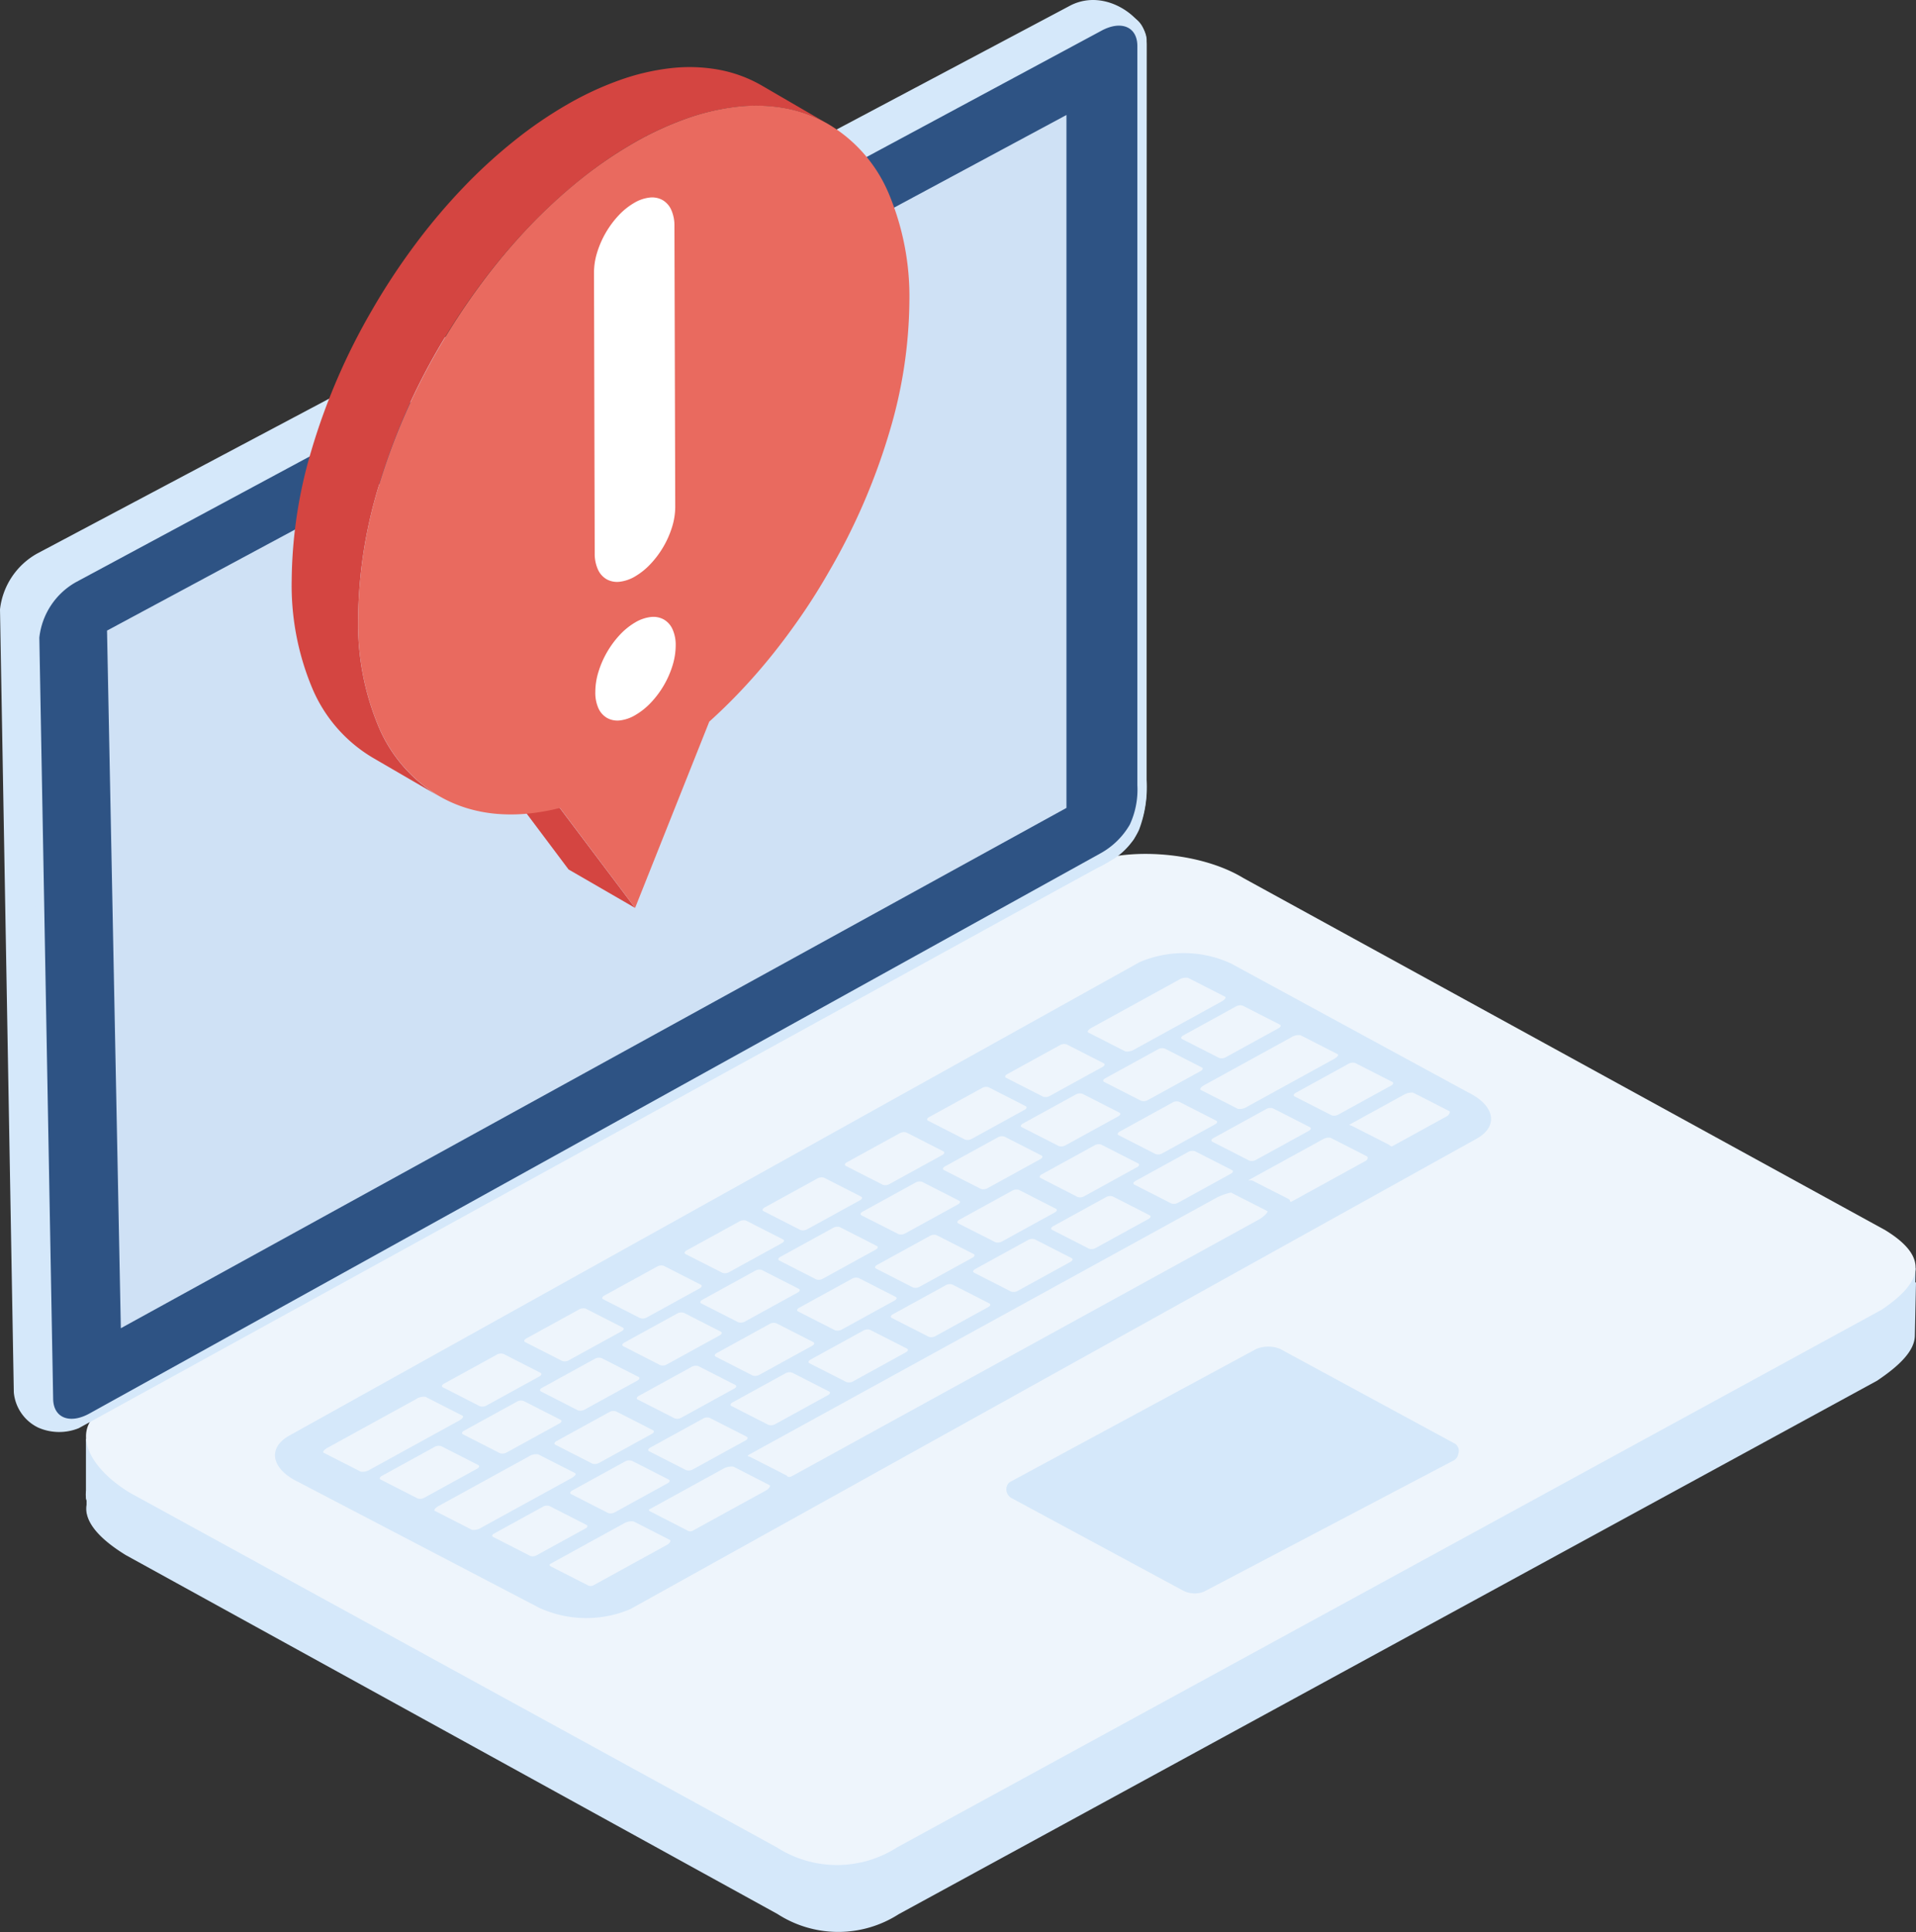
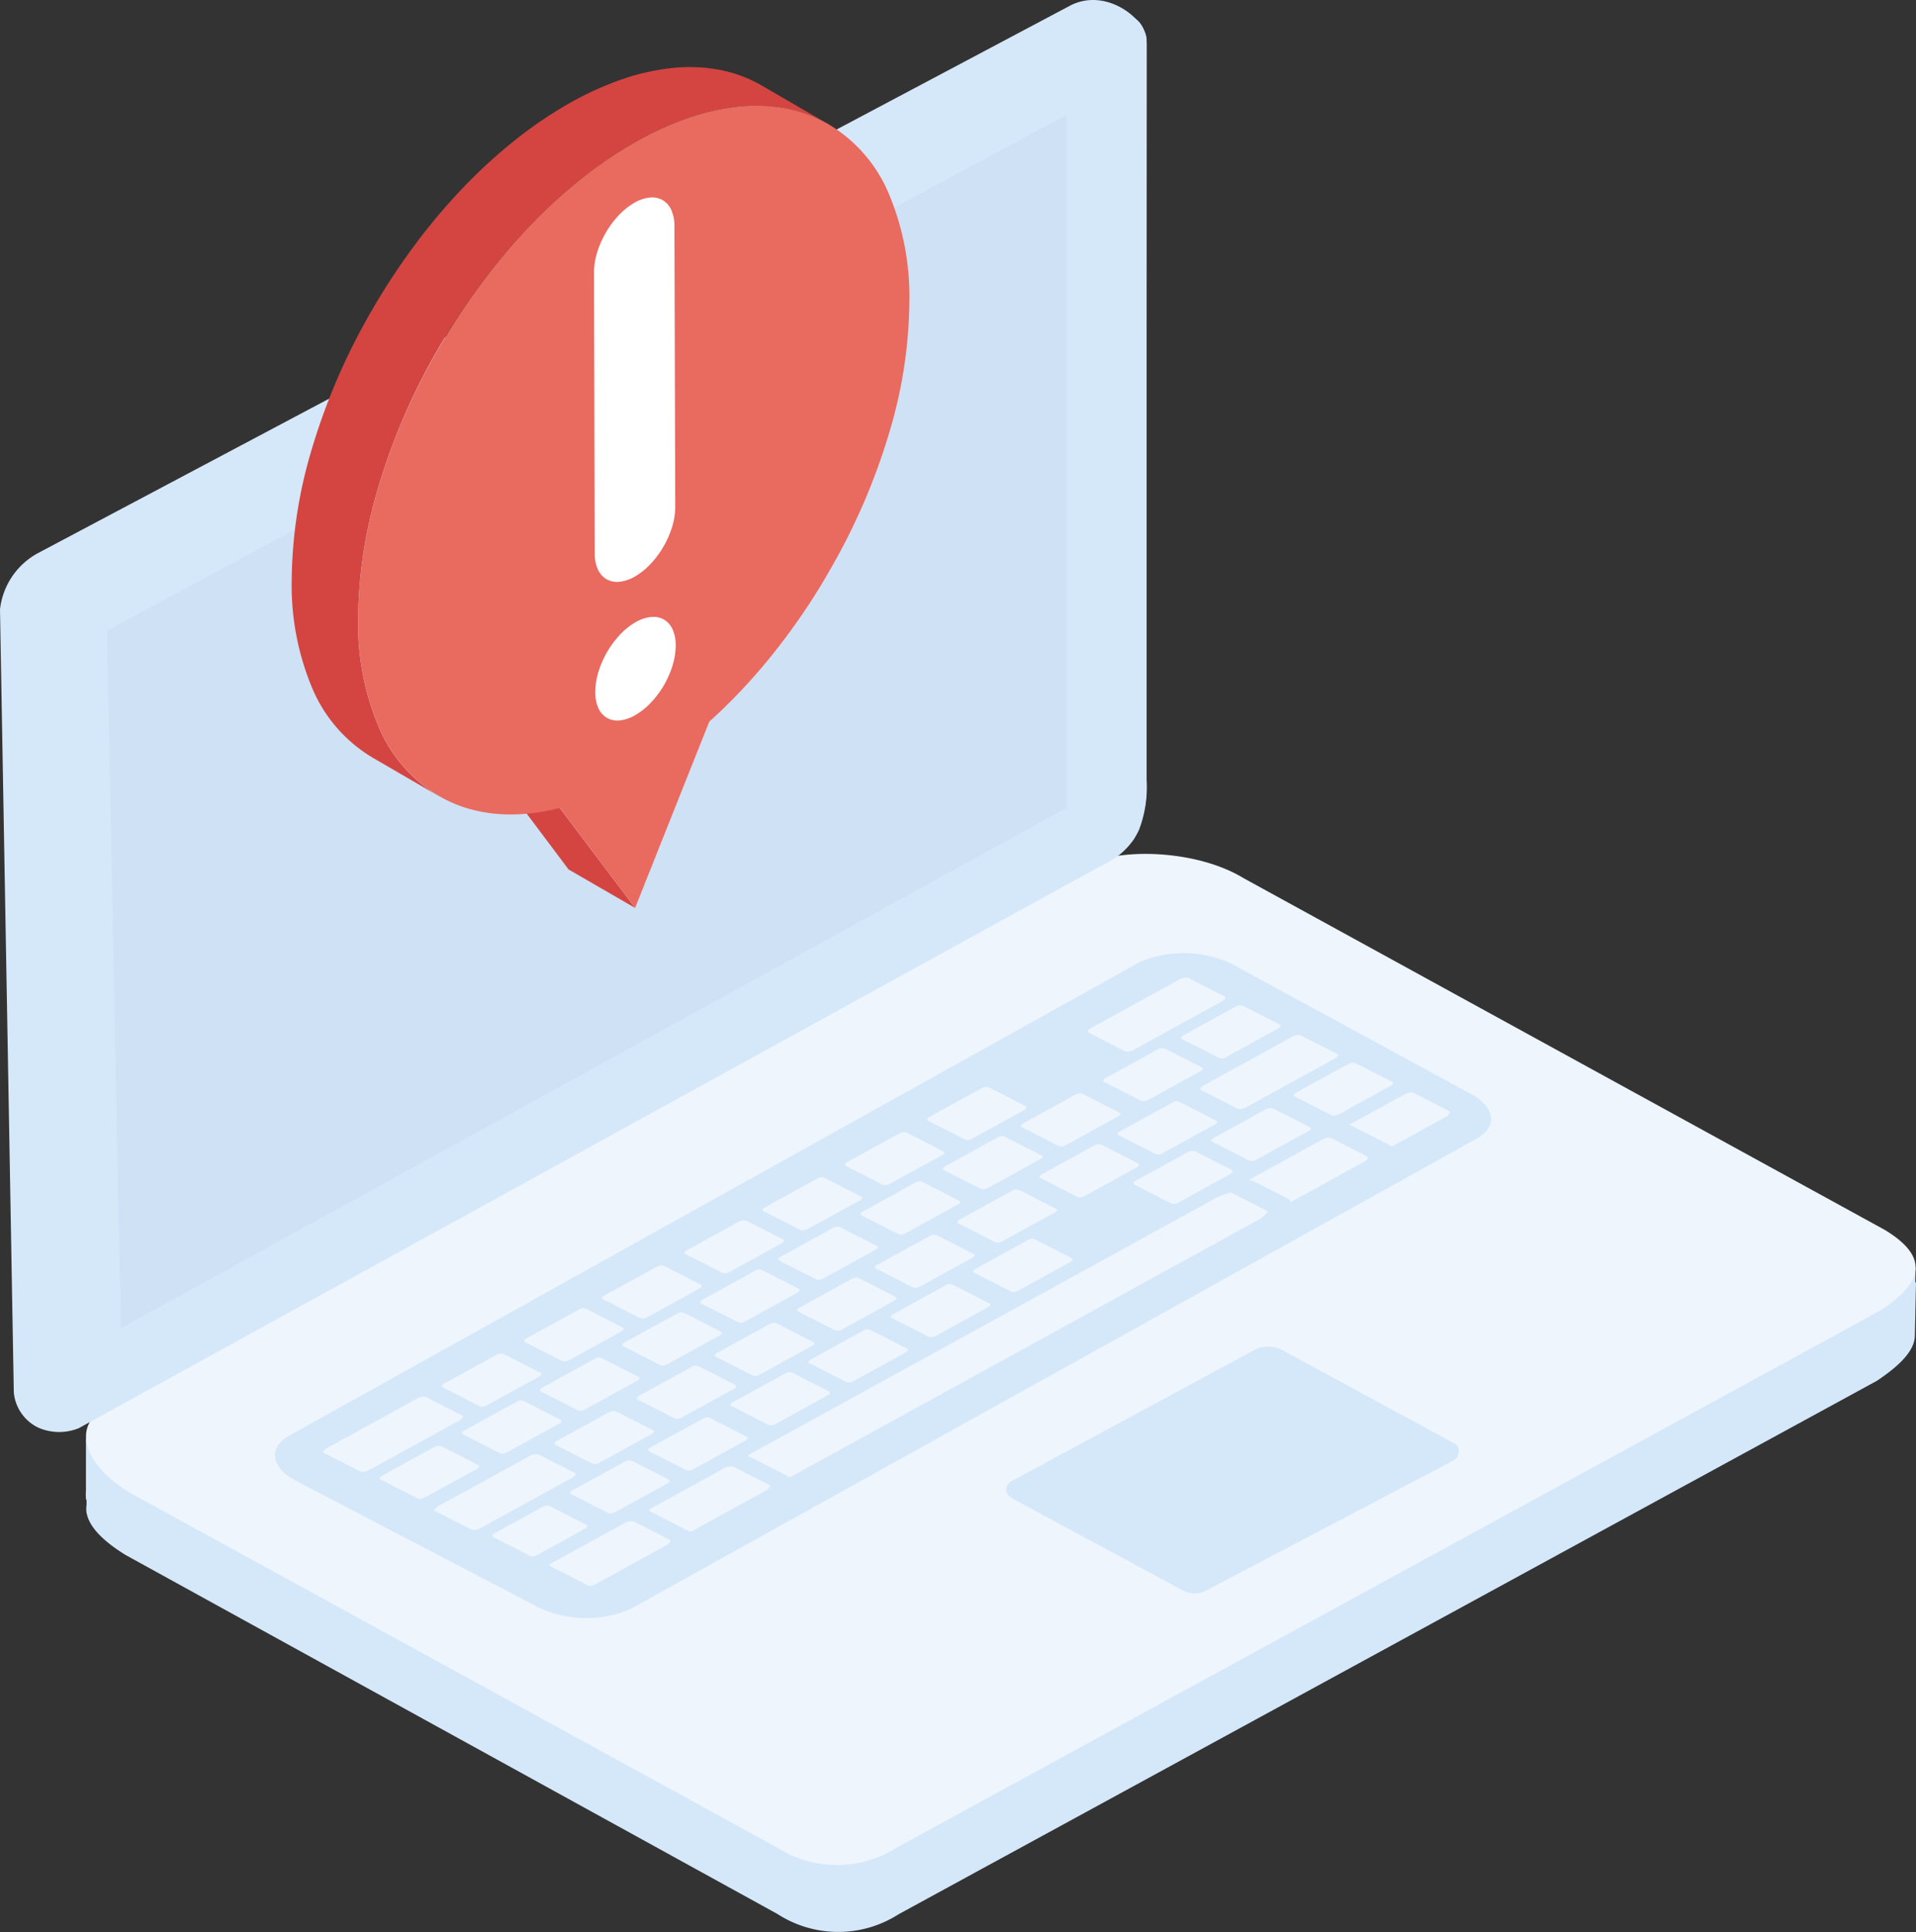
<svg xmlns="http://www.w3.org/2000/svg" width="104.619" height="105.5" viewBox="0 0 104.619 105.5">
  <rect x="0" y="0" width="104.619" height="105.5" fill="#333333" stroke="none" />
  <defs>
    <clipPath id="clip-path">
      <rect id="長方形_23184" data-name="長方形 23184" width="99.909" height="35.471" fill="#d5e8fa" />
    </clipPath>
    <clipPath id="clip-path-2">
      <path id="長方形_23181" data-name="長方形 23181" d="M0,0H33.719v45.91H0Z" fill="none" />
    </clipPath>
  </defs>
  <g id="problem_img_05" transform="translate(-1137.5 -1078.259)">
    <g id="グループ_412" data-name="グループ 412" transform="translate(1137.5 1078.259)">
      <g id="グループ_408" data-name="グループ 408" transform="translate(0 0)">
        <g id="グループ_411" data-name="グループ 411">
          <g id="グループ_406" data-name="グループ 406">
            <g id="グループ_409" data-name="グループ 409">
              <g id="グループ_403" data-name="グループ 403" transform="translate(4.71 70.029)">
                <g id="マスクグループ_402" data-name="マスクグループ 402" clip-path="url(#clip-path)">
                  <path id="パス_1280" data-name="パス 1280" d="M17.487,272.3a1.3,1.3,0,0,1,0-.427V269.05h1.059v1.7c.349.441.6.48,1.367.948l35.315,19.358a6.082,6.082,0,0,0,6.576-.009l53.749-29.353c.086-.058.155-.1.218-.141V259.73h1.607l-.062,2.921c-.024.839-.875,1.647-2.062,2.444l-53.42,29.13a6.113,6.113,0,0,1-6.618-.007l-35.588-19.6c-1.3-.8-2-1.573-2.133-2.28h-.008Z" transform="translate(-17.47 -259.73)" fill="#d5e8fa" />
                </g>
              </g>
              <path id="パス_1281" data-name="パス 1281" d="M17.4,269.413a1.3,1.3,0,0,1,0-.427v-2.824H18.46v1.7c.349.441.6.48,1.367.948l35.315,19.358a6.082,6.082,0,0,0,6.576-.009L115.468,258.8c.086-.058.155-.1.218-.141v-1.821h1.607l-.062,2.921c-.024.839-.875,1.647-2.062,2.444l-53.42,29.13a6.113,6.113,0,0,1-6.618-.007l-35.588-19.6c-1.3-.8-2-1.573-2.133-2.28H17.4Z" transform="translate(-12.697 -187.592)" fill="#d5e8fa" />
              <path id="パス_1282" data-name="パス 1282" d="M17.4,291.41H18.46v1.7c.349.441.6.48,1.367.948l35.315,19.358a5.9,5.9,0,0,0,3.736.939v3.182a5.953,5.953,0,0,1-3.749-.957l-35.588-19.6c-1.3-.8-2-1.573-2.133-2.28H17.4v-.042a1.3,1.3,0,0,1,0-.427Z" transform="translate(-12.697 -212.839)" fill="#d5e8fa" />
              <path id="パス_1283" data-name="パス 1283" d="M167.487,379.125a5.577,5.577,0,0,1-2.594.036v-3.175a5.551,5.551,0,0,0,2.594-.048Z" transform="translate(-120.434 -274.577)" fill="#d5e8fa" />
              <path id="パス_1284" data-name="パス 1284" d="M61.723,227.181l53.749-29.353c2.079-1.4,2.755-2.783.184-4.349L80.628,174.263c-2.571-1.566-6.825-1.675-8.652-.684l-53.5,29.605c-1.826.99-1.217,3.082,1.355,4.648L55.147,227.19a6.083,6.083,0,0,0,6.576-.009" transform="translate(-12.726 -126.311)" fill="#eef5fc" />
              <path id="パス_1285" data-name="パス 1285" d="M214.568,286.357l13.626-7.161a.486.486,0,0,0-.035-.9l-9.456-5.126a1.748,1.748,0,0,0-1.29.01l-13.438,7.259c-.278.144-.224.622.121.805l9.341,5.038a1.385,1.385,0,0,0,1.132.072" transform="translate(-148.849 -199.433)" fill="#d5e8fa" />
              <g id="グループ_410" data-name="グループ 410" transform="translate(15.015 52.048)">
                <path id="パス_1286" data-name="パス 1286" d="M75.09,228.859l46.2-25.682c1.235-.681,1.017-1.829-.485-2.551L107.884,193.6a6.157,6.157,0,0,0-4.977-.074L56.49,219.373c-1.235.681-1.017,1.829.485,2.551l13.138,6.861a6.155,6.155,0,0,0,4.977.074" transform="translate(-55.689 -193.04)" fill="#d5e8fa" />
                <path id="パス_1287" data-name="パス 1287" d="M241.284,206.472a.459.459,0,0,0,.369-.041l2.878-1.582c.119-.066.149-.155.065-.2l-2.021-1.031a.461.461,0,0,0-.369.042l-2.879,1.582c-.119.066-.148.154-.064.2Z" transform="translate(-189.733 -200.751)" fill="#eef5fc" />
                <path id="パス_1288" data-name="パス 1288" d="M225.492,215.153a.457.457,0,0,0,.369-.041l2.878-1.582c.12-.066.148-.154.064-.2l-2.021-1.031a.456.456,0,0,0-.369.042l-2.878,1.582c-.12.066-.148.154-.064.2Z" transform="translate(-178.198 -207.091)" fill="#eef5fc" />
                <path id="パス_1289" data-name="パス 1289" d="M228.424,225.946a.456.456,0,0,0,.367-.041l2.878-1.582c.121-.067.149-.154.065-.2l-2.021-1.031a.454.454,0,0,0-.369.041l-2.878,1.582c-.119.066-.148.153-.063.2Z" transform="translate(-180.339 -214.975)" fill="#eef5fc" />
                <path id="パス_1290" data-name="パス 1290" d="M208.819,224.316a.46.46,0,0,0,.37-.042l2.879-1.582c.12-.066.147-.154.063-.2l-2.021-1.031a.456.456,0,0,0-.368.042l-2.879,1.582c-.12.066-.149.154-.066.2Z" transform="translate(-166.022 -213.783)" fill="#eef5fc" />
                <path id="パス_1291" data-name="パス 1291" d="M212.625,234.628a.459.459,0,0,0,.369-.042L215.873,233c.12-.066.149-.154.065-.2l-2.021-1.031a.456.456,0,0,0-.369.042l-2.879,1.582c-.119.066-.149.154-.064.2Z" transform="translate(-168.801 -221.315)" fill="#eef5fc" />
                <path id="パス_1292" data-name="パス 1292" d="M193.032,232.995a.456.456,0,0,0,.369-.041l2.878-1.582c.12-.066.148-.154.064-.2l-2.021-1.031a.456.456,0,0,0-.368.042l-2.879,1.582c-.12.066-.148.154-.064.2Z" transform="translate(-154.49 -220.123)" fill="#eef5fc" />
-                 <path id="パス_1293" data-name="パス 1293" d="M214.94,245.107a.459.459,0,0,0,.369-.042l2.878-1.582c.12-.066.149-.154.066-.2l-2.021-1.031a.459.459,0,0,0-.37.042l-2.878,1.582c-.12.066-.15.154-.065.2Z" transform="translate(-170.491 -228.969)" fill="#eef5fc" />
                <path id="パス_1294" data-name="パス 1294" d="M195.96,243.789a.456.456,0,0,0,.367-.041l2.879-1.583c.119-.065.149-.154.066-.2l-2.021-1.031a.46.46,0,0,0-.369.042L194,242.561c-.119.066-.148.153-.063.2Z" transform="translate(-156.628 -228.006)" fill="#eef5fc" />
                <path id="パス_1295" data-name="パス 1295" d="M176.36,242.157a.456.456,0,0,0,.369-.041l2.878-1.582c.119-.066.148-.154.064-.2l-2.021-1.031a.458.458,0,0,0-.369.042L174.4,240.93c-.121.066-.149.154-.065.2Z" transform="translate(-142.314 -226.815)" fill="#eef5fc" />
                <path id="パス_1296" data-name="パス 1296" d="M199.15,253.787a.456.456,0,0,0,.369-.042l2.878-1.582c.119-.066.149-.154.065-.2l-2.021-1.031a.458.458,0,0,0-.369.042l-2.878,1.582c-.121.066-.149.154-.064.2Z" transform="translate(-158.958 -235.308)" fill="#eef5fc" />
                <path id="パス_1297" data-name="パス 1297" d="M179.287,252.952a.46.46,0,0,0,.369-.042l2.879-1.582c.12-.066.148-.154.064-.2l-2.021-1.031a.455.455,0,0,0-.369.041l-2.879,1.582c-.119.065-.149.154-.064.2Z" transform="translate(-144.451 -234.698)" fill="#eef5fc" />
                <path id="パス_1298" data-name="パス 1298" d="M159.691,251.32a.456.456,0,0,0,.368-.04l2.879-1.583c.119-.066.148-.154.064-.2l-2.021-1.031a.456.456,0,0,0-.368.042l-2.879,1.582c-.119.066-.147.153-.064.2Z" transform="translate(-130.139 -233.507)" fill="#eef5fc" />
                <path id="パス_1299" data-name="パス 1299" d="M182.481,262.95a.454.454,0,0,0,.367-.041l2.879-1.582c.119-.065.148-.154.064-.2l-2.021-1.031a.455.455,0,0,0-.369.041l-2.879,1.582c-.119.065-.148.153-.063.2Z" transform="translate(-146.783 -242.001)" fill="#eef5fc" />
                <path id="パス_1300" data-name="パス 1300" d="M163.5,261.632a.457.457,0,0,0,.368-.042l2.878-1.582c.119-.066.149-.154.065-.2l-2.021-1.031a.458.458,0,0,0-.369.041L161.54,260.4c-.119.066-.149.154-.064.2Z" transform="translate(-132.918 -241.038)" fill="#eef5fc" />
                <path id="パス_1301" data-name="パス 1301" d="M143.9,260a.457.457,0,0,0,.369-.041l2.877-1.581c.12-.066.149-.154.064-.2l-2.021-1.031a.458.458,0,0,0-.369.042l-2.877,1.582c-.12.066-.149.154-.065.2Z" transform="translate(-118.605 -239.846)" fill="#eef5fc" />
                <path id="パス_1302" data-name="パス 1302" d="M165.809,272.112a.458.458,0,0,0,.369-.042l2.877-1.582c.121-.067.149-.154.065-.2L167.1,269.26a.454.454,0,0,0-.37.042l-2.877,1.582c-.12.066-.149.154-.065.2Z" transform="translate(-134.607 -248.692)" fill="#eef5fc" />
                <path id="パス_1303" data-name="パス 1303" d="M146.825,270.794a.459.459,0,0,0,.369-.042l2.879-1.582c.119-.065.149-.154.065-.2l-2.021-1.031a.458.458,0,0,0-.369.041l-2.879,1.583c-.119.065-.149.154-.064.2Z" transform="translate(-120.742 -247.73)" fill="#eef5fc" />
                <path id="パス_1304" data-name="パス 1304" d="M128.1,268.681a.456.456,0,0,0,.37-.042l2.88-1.583c.119-.066.147-.153.063-.2l-2.021-1.031a.456.456,0,0,0-.367.041l-2.879,1.582c-.121.067-.149.154-.065.2Z" transform="translate(-107.067 -246.186)" fill="#eef5fc" />
                <path id="パス_1305" data-name="パス 1305" d="M150.017,280.791a.456.456,0,0,0,.368-.041l2.879-1.582c.119-.066.149-.154.065-.2l-2.021-1.031a.456.456,0,0,0-.369.041l-2.879,1.582c-.12.066-.148.153-.064.2Z" transform="translate(-123.072 -255.032)" fill="#eef5fc" />
                <path id="パス_1306" data-name="パス 1306" d="M131.031,279.474a.458.458,0,0,0,.369-.042l2.878-1.582c.119-.065.149-.154.066-.2l-2.021-1.031a.458.458,0,0,0-.369.042l-2.879,1.582c-.12.066-.149.154-.065.2Z" transform="translate(-109.206 -254.07)" fill="#eef5fc" />
                <path id="パス_1307" data-name="パス 1307" d="M111.433,277.843a.46.46,0,0,0,.37-.042l2.877-1.582c.12-.066.148-.154.064-.2l-2.021-1.031a.457.457,0,0,0-.368.042l-2.877,1.581c-.12.066-.149.154-.066.2Z" transform="translate(-94.893 -252.879)" fill="#eef5fc" />
                <path id="パス_1308" data-name="パス 1308" d="M133.347,289.955a.455.455,0,0,0,.368-.041l2.878-1.582c.12-.066.148-.154.064-.2l-2.021-1.031a.455.455,0,0,0-.369.041l-2.879,1.582c-.12.065-.148.153-.064.2Z" transform="translate(-110.897 -261.725)" fill="#eef5fc" />
                <path id="パス_1309" data-name="パス 1309" d="M114.362,288.638a.459.459,0,0,0,.369-.042l2.878-1.582c.119-.066.148-.154.064-.2l-2.021-1.031a.456.456,0,0,0-.369.041l-2.878,1.582c-.12.066-.15.154-.065.2Z" transform="translate(-97.032 -260.763)" fill="#eef5fc" />
                <path id="パス_1310" data-name="パス 1310" d="M95.642,286.523a.458.458,0,0,0,.37-.042l2.877-1.581c.121-.066.148-.154.064-.2l-2.021-1.031a.457.457,0,0,0-.369.042l-2.877,1.581c-.121.066-.149.154-.065.2Z" transform="translate(-83.359 -259.218)" fill="#eef5fc" />
                <path id="パス_1311" data-name="パス 1311" d="M117.551,298.635a.459.459,0,0,0,.37-.042l2.878-1.582c.119-.066.149-.154.065-.2l-2.021-1.031a.459.459,0,0,0-.37.041l-2.878,1.582c-.12.066-.15.155-.065.2Z" transform="translate(-99.361 -268.064)" fill="#eef5fc" />
                <path id="パス_1312" data-name="パス 1312" d="M90.026,298.614a.76.76,0,0,0,.518-.124l4.9-2.691c.2-.111.3-.236.215-.279l-2.021-1.031a.768.768,0,0,0-.519.124l-4.9,2.691c-.2.112-.3.236-.214.279Z" transform="translate(-79.27 -267.125)" fill="#eef5fc" />
                <path id="パス_1313" data-name="パス 1313" d="M78.973,295.685a.458.458,0,0,0,.37-.042l2.877-1.581c.121-.067.149-.154.064-.2l-2.021-1.031a.456.456,0,0,0-.369.042l-2.877,1.581c-.121.066-.149.154-.066.2Z" transform="translate(-71.184 -265.91)" fill="#eef5fc" />
                <path id="パス_1314" data-name="パス 1314" d="M101.755,307.663a.433.433,0,0,0,.354-.033l2.672-1.468c.111-.061.133-.146.05-.188l-2.021-1.031a.43.43,0,0,0-.354.033l-2.672,1.468c-.111.061-.134.146-.049.189Z" transform="translate(-87.821 -274.752)" fill="#eef5fc" />
                <path id="パス_1315" data-name="パス 1315" d="M67.5,286.945a.751.751,0,0,0,.514-.121l4.834-2.657c.2-.109.294-.234.209-.277l-2.021-1.031a.756.756,0,0,0-.514.122l-4.834,2.657c-.2.111-.294.234-.21.276Z" transform="translate(-62.816 -258.631)" fill="#eef5fc" />
                <path id="パス_1316" data-name="パス 1316" d="M91.574,277.008a.461.461,0,0,0,.37-.042l2.878-1.582c.119-.065.148-.154.064-.2l-2.021-1.031a.457.457,0,0,0-.368.041l-2.878,1.582c-.12.066-.149.154-.066.2Z" transform="translate(-80.388 -252.269)" fill="#eef5fc" />
                <path id="パス_1317" data-name="パス 1317" d="M108.242,267.845a.459.459,0,0,0,.37-.042l2.879-1.582c.119-.065.148-.154.064-.2l-2.021-1.031a.458.458,0,0,0-.369.042l-2.879,1.582c-.12.066-.149.154-.065.2Z" transform="translate(-92.562 -245.576)" fill="#eef5fc" />
                <path id="パス_1318" data-name="パス 1318" d="M124.036,259.165a.46.46,0,0,0,.369-.041l2.879-1.583c.119-.066.148-.154.064-.2l-2.021-1.031a.46.46,0,0,0-.369.042l-2.879,1.582c-.119.066-.149.154-.065.2Z" transform="translate(-104.097 -239.236)" fill="#eef5fc" />
                <path id="パス_1319" data-name="パス 1319" d="M140.707,250a.459.459,0,0,0,.369-.041l2.879-1.582c.119-.065.148-.154.064-.2L142,247.15a.458.458,0,0,0-.369.042l-2.879,1.582c-.119.066-.149.154-.065.2Z" transform="translate(-116.274 -232.544)" fill="#eef5fc" />
                <path id="パス_1320" data-name="パス 1320" d="M156.5,241.322a.459.459,0,0,0,.369-.042l2.879-1.582c.12-.066.148-.154.064-.2l-2.021-1.031a.455.455,0,0,0-.368.041l-2.879,1.582c-.119.066-.149.154-.065.2Z" transform="translate(-127.807 -226.204)" fill="#eef5fc" />
                <path id="パス_1321" data-name="パス 1321" d="M173.171,232.158a.456.456,0,0,0,.368-.041l2.879-1.582c.119-.066.149-.155.065-.2l-2.021-1.031a.46.46,0,0,0-.369.042l-2.879,1.582c-.119.065-.147.153-.064.2Z" transform="translate(-139.984 -219.511)" fill="#eef5fc" />
                <path id="パス_1322" data-name="パス 1322" d="M189.835,223a.461.461,0,0,0,.369-.041l2.879-1.583c.12-.066.148-.154.064-.2l-2.021-1.031a.457.457,0,0,0-.369.042l-2.879,1.582c-.119.066-.149.154-.065.2Z" transform="translate(-152.156 -212.821)" fill="#eef5fc" />
-                 <path id="パス_1323" data-name="パス 1323" d="M205.634,214.316a.456.456,0,0,0,.368-.041l2.879-1.582c.121-.066.148-.154.064-.2l-2.021-1.031a.455.455,0,0,0-.369.042l-2.878,1.582c-.119.065-.147.153-.064.2Z" transform="translate(-163.695 -206.48)" fill="#eef5fc" />
                <path id="パス_1324" data-name="パス 1324" d="M222.347,202.007a.738.738,0,0,0,.507-.117l4.73-2.6c.2-.108.287-.231.2-.274l-2.021-1.031a.741.741,0,0,0-.508.118l-4.73,2.6c-.2.108-.287.23-.2.273Z" transform="translate(-175.914 -196.641)" fill="#eef5fc" />
                <path id="パス_1325" data-name="パス 1325" d="M245.137,213.637a.737.737,0,0,0,.507-.118l4.73-2.6c.2-.108.288-.23.2-.273l-2.021-1.031a.738.738,0,0,0-.509.118l-4.73,2.6c-.2.108-.287.23-.2.273Z" transform="translate(-192.559 -205.135)" fill="#eef5fc" />
                <path id="パス_1326" data-name="パス 1326" d="M264.073,218.1a.457.457,0,0,0,.368-.042l2.878-1.582c.119-.065.149-.154.066-.2l-2.021-1.031a.46.46,0,0,0-.37.042l-2.879,1.582c-.119.066-.149.154-.064.2Z" transform="translate(-206.377 -209.245)" fill="#eef5fc" />
                <path id="パス_1327" data-name="パス 1327" d="M247.4,227.265a.458.458,0,0,0,.369-.042l2.878-1.582c.12-.065.149-.154.065-.2l-2.021-1.031a.457.457,0,0,0-.369.041l-2.878,1.582c-.119.066-.149.154-.064.2Z" transform="translate(-194.201 -215.937)" fill="#eef5fc" />
                <path id="パス_1328" data-name="パス 1328" d="M231.609,235.946a.459.459,0,0,0,.37-.042l2.878-1.582c.12-.066.148-.153.064-.2l-2.021-1.031a.455.455,0,0,0-.369.041l-2.878,1.582c-.12.066-.15.155-.066.2Z" transform="translate(-182.666 -222.277)" fill="#eef5fc" />
                <path id="パス_1329" data-name="パス 1329" d="M153.279,256.954c.084.043.077.172.367.012l25.421-13.972c.279-.153.555-.431.472-.473l-1.977-1.009a3.128,3.128,0,0,0-.927.356L151.322,255.78c-.274.15-.1.122-.02.165Z" transform="translate(-125.36 -228.439)" fill="#eef5fc" />
                <path id="パス_1330" data-name="パス 1330" d="M113.377,311.569a.335.335,0,0,0,.312.013l4.046-2.224c.11-.06.22-.216.136-.259l-1.977-1.009a.835.835,0,0,0-.484.082l-4.046,2.224c-.108.059-.049.121.036.165Z" transform="translate(-96.31 -277.059)" fill="#eef5fc" />
                <path id="パス_1331" data-name="パス 1331" d="M133.507,300.483a.285.285,0,0,0,.287.027l4.047-2.224c.109-.06.244-.23.16-.273L136.025,297a.931.931,0,0,0-.508.095l-4.047,2.224c-.109.06-.024.108.061.151Z" transform="translate(-111 -268.964)" fill="#eef5fc" />
                <path id="パス_1332" data-name="パス 1332" d="M275.409,224.082c.084.043.141.134.222.09l2.99-1.643c.08-.044.193-.228.108-.271l-1.977-1.009a.855.855,0,0,0-.456.093l-2.99,1.643c-.08.044.043.045.126.088Z" transform="translate(-214.613 -213.635)" fill="#eef5fc" />
                <path id="パス_1333" data-name="パス 1333" d="M255.042,233.749c.084.043.037.191.146.132l4.048-2.225c.109-.06.149-.2.065-.247l-1.977-1.009a.615.615,0,0,0-.413.07l-4.048,2.225c-.109.06.118,0,.2.046Z" transform="translate(-199.679 -220.315)" fill="#eef5fc" />
              </g>
              <path id="パス_1334" data-name="パス 1334" d="M60.827,46.888,4.3,77.987a2.843,2.843,0,0,1-2.213-.032A2.372,2.372,0,0,1,.754,76.03L0,33.277a4.006,4.006,0,0,1,2.036-3.054L58.482.281c1.991-.978,4.127.829,4.127,1.9v40.4a6.626,6.626,0,0,1-.416,2.736,3.8,3.8,0,0,1-1.366,1.575" transform="translate(0 0)" fill="#d5e8fa" />
              <path id="パス_1335" data-name="パス 1335" d="M64.455,49.588,8.984,79.7c-1.095.607-1.991.238-1.991-.82L6.2,36.767a3.972,3.972,0,0,1,1.991-3.026L64.637,3.347c1.846-.912,2.5.261,2.5,1.319l-.021,40.976a5.856,5.856,0,0,1-.683,2.391,5.249,5.249,0,0,1-1.975,1.556" transform="translate(-4.525 -2.205)" fill="#d5e8fa" />
-               <path id="パス_1336" data-name="パス 1336" d="M65.929,50.391,10.71,80.988c-1.095.607-1.991.238-1.991-.82L7.965,38.625A3.973,3.973,0,0,1,9.956,35.6L65.929,5.5c1.095-.607,1.991-.238,1.991.82V46.681a4.533,4.533,0,0,1-.414,2.158,4.193,4.193,0,0,1-1.577,1.552" transform="translate(-5.817 -3.807)" fill="#2e5384" />
              <path id="パス_1337" data-name="パス 1337" d="M74.061,61.125,22.428,89.537l-.754-38.095L74.061,23.287Z" transform="translate(-15.83 -17.008)" fill="#cfe1f5" />
              <path id="パス_1338" data-name="パス 1338" d="M228.271,278.311l-9.456-5.126a1.747,1.747,0,0,0-1.289.01l-13.438,7.259a.314.314,0,0,0-.145.157.392.392,0,0,1,.145-.5l13.438-7.259a1.748,1.748,0,0,1,1.289-.01l9.456,5.127a.473.473,0,0,1,.282.62.589.589,0,0,0-.282-.278" transform="translate(-148.931 -199.191)" fill="#d5e8fa" />
            </g>
          </g>
        </g>
      </g>
    </g>
    <g id="グループ_394" data-name="グループ 394" transform="translate(1153.424 1081.927)">
      <path id="パス_1108" data-name="パス 1108" d="M4.1,5.465l3.631,2.1L3.622,2.111,0,0Z" transform="translate(11.021 38.344)" fill="#d44541" />
      <g id="グループ_393" data-name="グループ 393">
        <g id="グループ_392" data-name="グループ 392" clip-path="url(#clip-path-2)">
          <path id="パス_1109" data-name="パス 1109" d="M25.648.994A7.378,7.378,0,0,0,23.285.135,9.016,9.016,0,0,0,20.665.061a12.456,12.456,0,0,0-2.789.661A17.364,17.364,0,0,0,15,2.067,22.952,22.952,0,0,0,12.13,4.041,28.549,28.549,0,0,0,9.343,6.6,33.187,33.187,0,0,0,6.731,9.7a36.365,36.365,0,0,0-2.352,3.579A34.78,34.78,0,0,0,1.085,20.9,25.519,25.519,0,0,0,0,28.042a14.52,14.52,0,0,0,1.12,5.866,8.027,8.027,0,0,0,3.321,3.811l3.631,2.111a8.008,8.008,0,0,1-3.325-3.808,14.523,14.523,0,0,1-1.121-5.869,25.571,25.571,0,0,1,1.084-7.144A34.827,34.827,0,0,1,8,15.376,36.773,36.773,0,0,1,10.357,11.8a33.456,33.456,0,0,1,2.612-3.093,28.711,28.711,0,0,1,2.784-2.561,23.063,23.063,0,0,1,2.874-1.979A17.521,17.521,0,0,1,21.5,2.829a12.521,12.521,0,0,1,2.788-.659,9.042,9.042,0,0,1,2.617.072A7.394,7.394,0,0,1,29.27,3.1Z" transform="translate(0.003 -0.003)" fill="#d44541" />
          <path id="パス_1110" data-name="パス 1110" d="M15,2.064A17.588,17.588,0,0,1,17.875.723,12.521,12.521,0,0,1,20.663.062,9.008,9.008,0,0,1,23.28.134a7.359,7.359,0,0,1,2.362.857A8.012,8.012,0,0,1,28.973,4.8,14.5,14.5,0,0,1,30.1,10.667a25.514,25.514,0,0,1-1.086,7.141,34.744,34.744,0,0,1-3.3,7.627q-.7,1.228-1.477,2.359t-1.6,2.161q-.825,1.029-1.695,1.951t-1.769,1.731L15.124,43.806,11.019,38.35a11.683,11.683,0,0,1-1.776.311,9.375,9.375,0,0,1-1.7.009,7.867,7.867,0,0,1-1.607-.31,7.2,7.2,0,0,1-1.489-.645A8.007,8.007,0,0,1,1.12,33.909,14.5,14.5,0,0,1,0,28.042,25.535,25.535,0,0,1,1.087,20.9a34.814,34.814,0,0,1,3.3-7.63A36.56,36.56,0,0,1,6.733,9.7,33.327,33.327,0,0,1,9.342,6.6a28.654,28.654,0,0,1,2.783-2.561A23.052,23.052,0,0,1,15,2.064" transform="translate(3.631 2.101)" fill="#e96a5f" />
          <path id="パス_1111" data-name="パス 1111" d="M2.182.3A2.14,2.14,0,0,1,3.041.006a1.184,1.184,0,0,1,.7.137,1.161,1.161,0,0,1,.474.531,2.085,2.085,0,0,1,.174.888A3.788,3.788,0,0,1,4.22,2.645,5.136,5.136,0,0,1,3.752,3.72a5.114,5.114,0,0,1-.7.944,3.76,3.76,0,0,1-.856.691,2.125,2.125,0,0,1-.857.3,1.17,1.17,0,0,1-.7-.137,1.158,1.158,0,0,1-.471-.531A2.085,2.085,0,0,1,0,4.1,3.757,3.757,0,0,1,.166,3.018,5.217,5.217,0,0,1,1.327.993,3.74,3.74,0,0,1,2.182.3" transform="translate(16.582 30.017)" fill="#fff" />
          <path id="パス_1112" data-name="パス 1112" d="M2.191.3A2.122,2.122,0,0,1,3.048.006a1.173,1.173,0,0,1,.7.14A1.166,1.166,0,0,1,4.219.68a2.108,2.108,0,0,1,.173.889L4.436,16.89a3.751,3.751,0,0,1-.167,1.088A5.109,5.109,0,0,1,3.8,19.056a5.13,5.13,0,0,1-.7.945,3.775,3.775,0,0,1-.852.691,2.141,2.141,0,0,1-.857.295,1.181,1.181,0,0,1-.7-.136,1.162,1.162,0,0,1-.474-.529,2.089,2.089,0,0,1-.178-.882L0,4.1A3.732,3.732,0,0,1,.168,3.016,5.23,5.23,0,0,1,1.335.991,3.765,3.765,0,0,1,2.191.3" transform="translate(16.51 7.113)" fill="#fff" />
        </g>
      </g>
    </g>
  </g>
</svg>